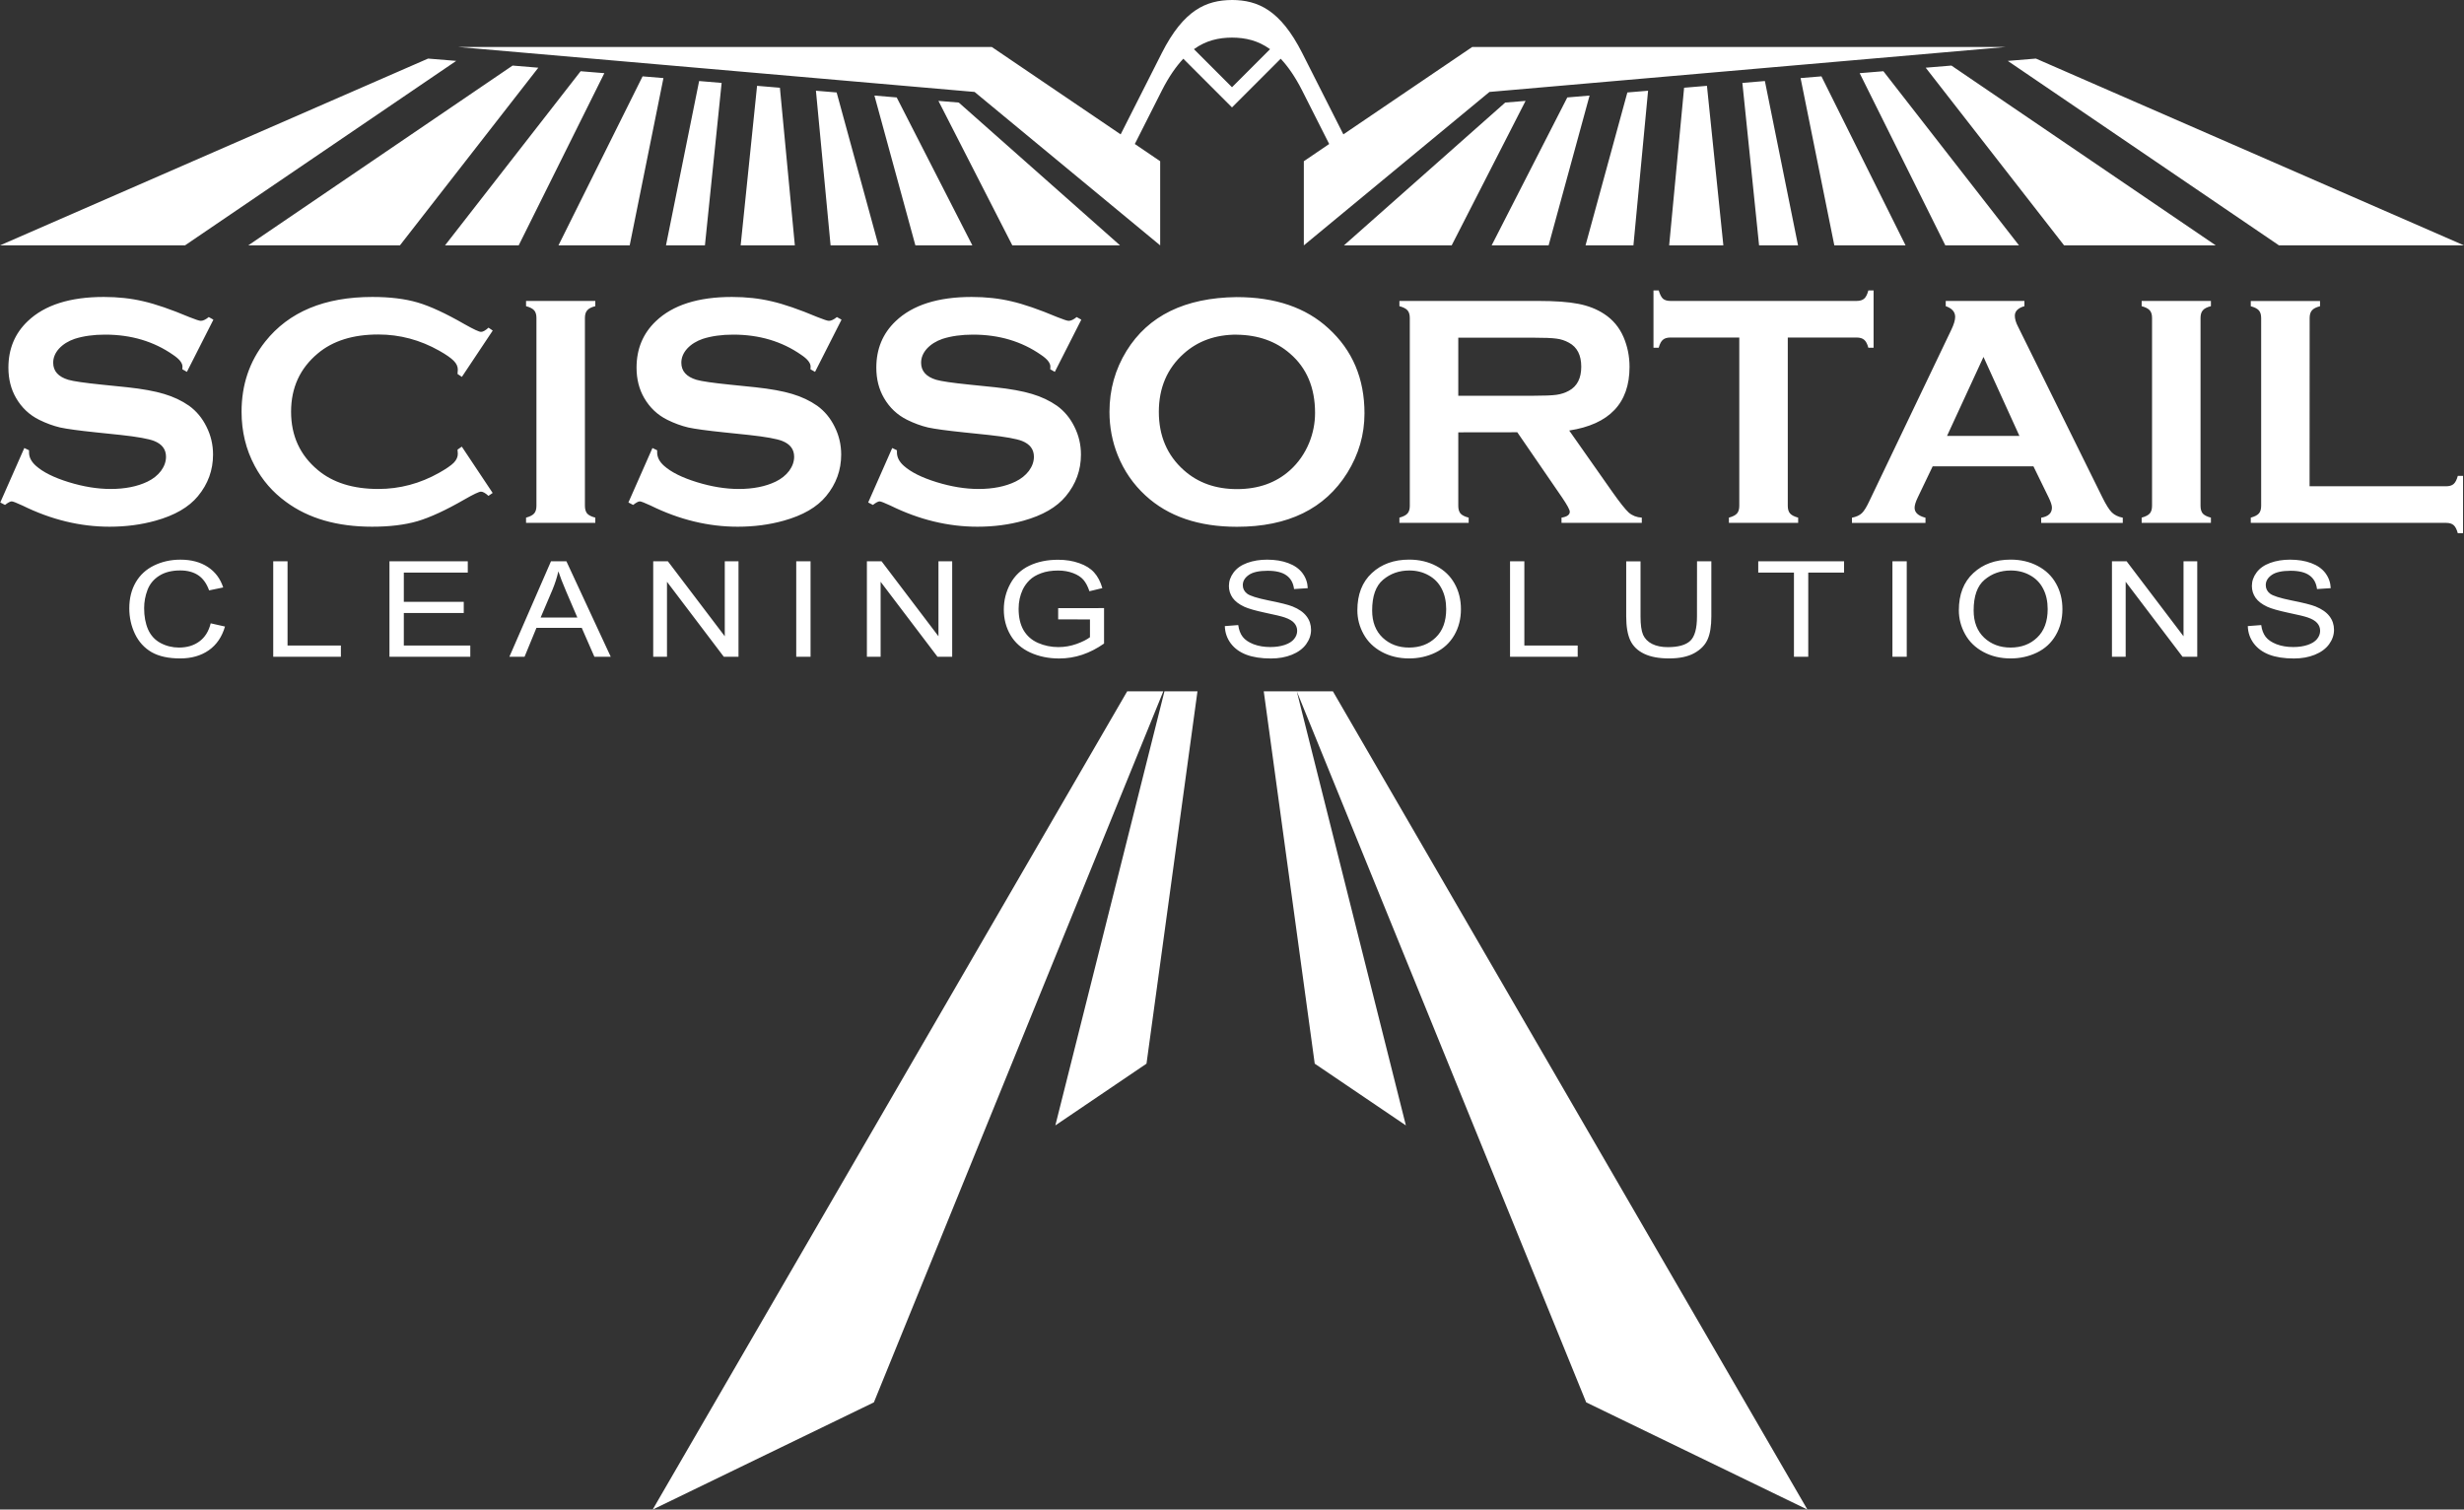
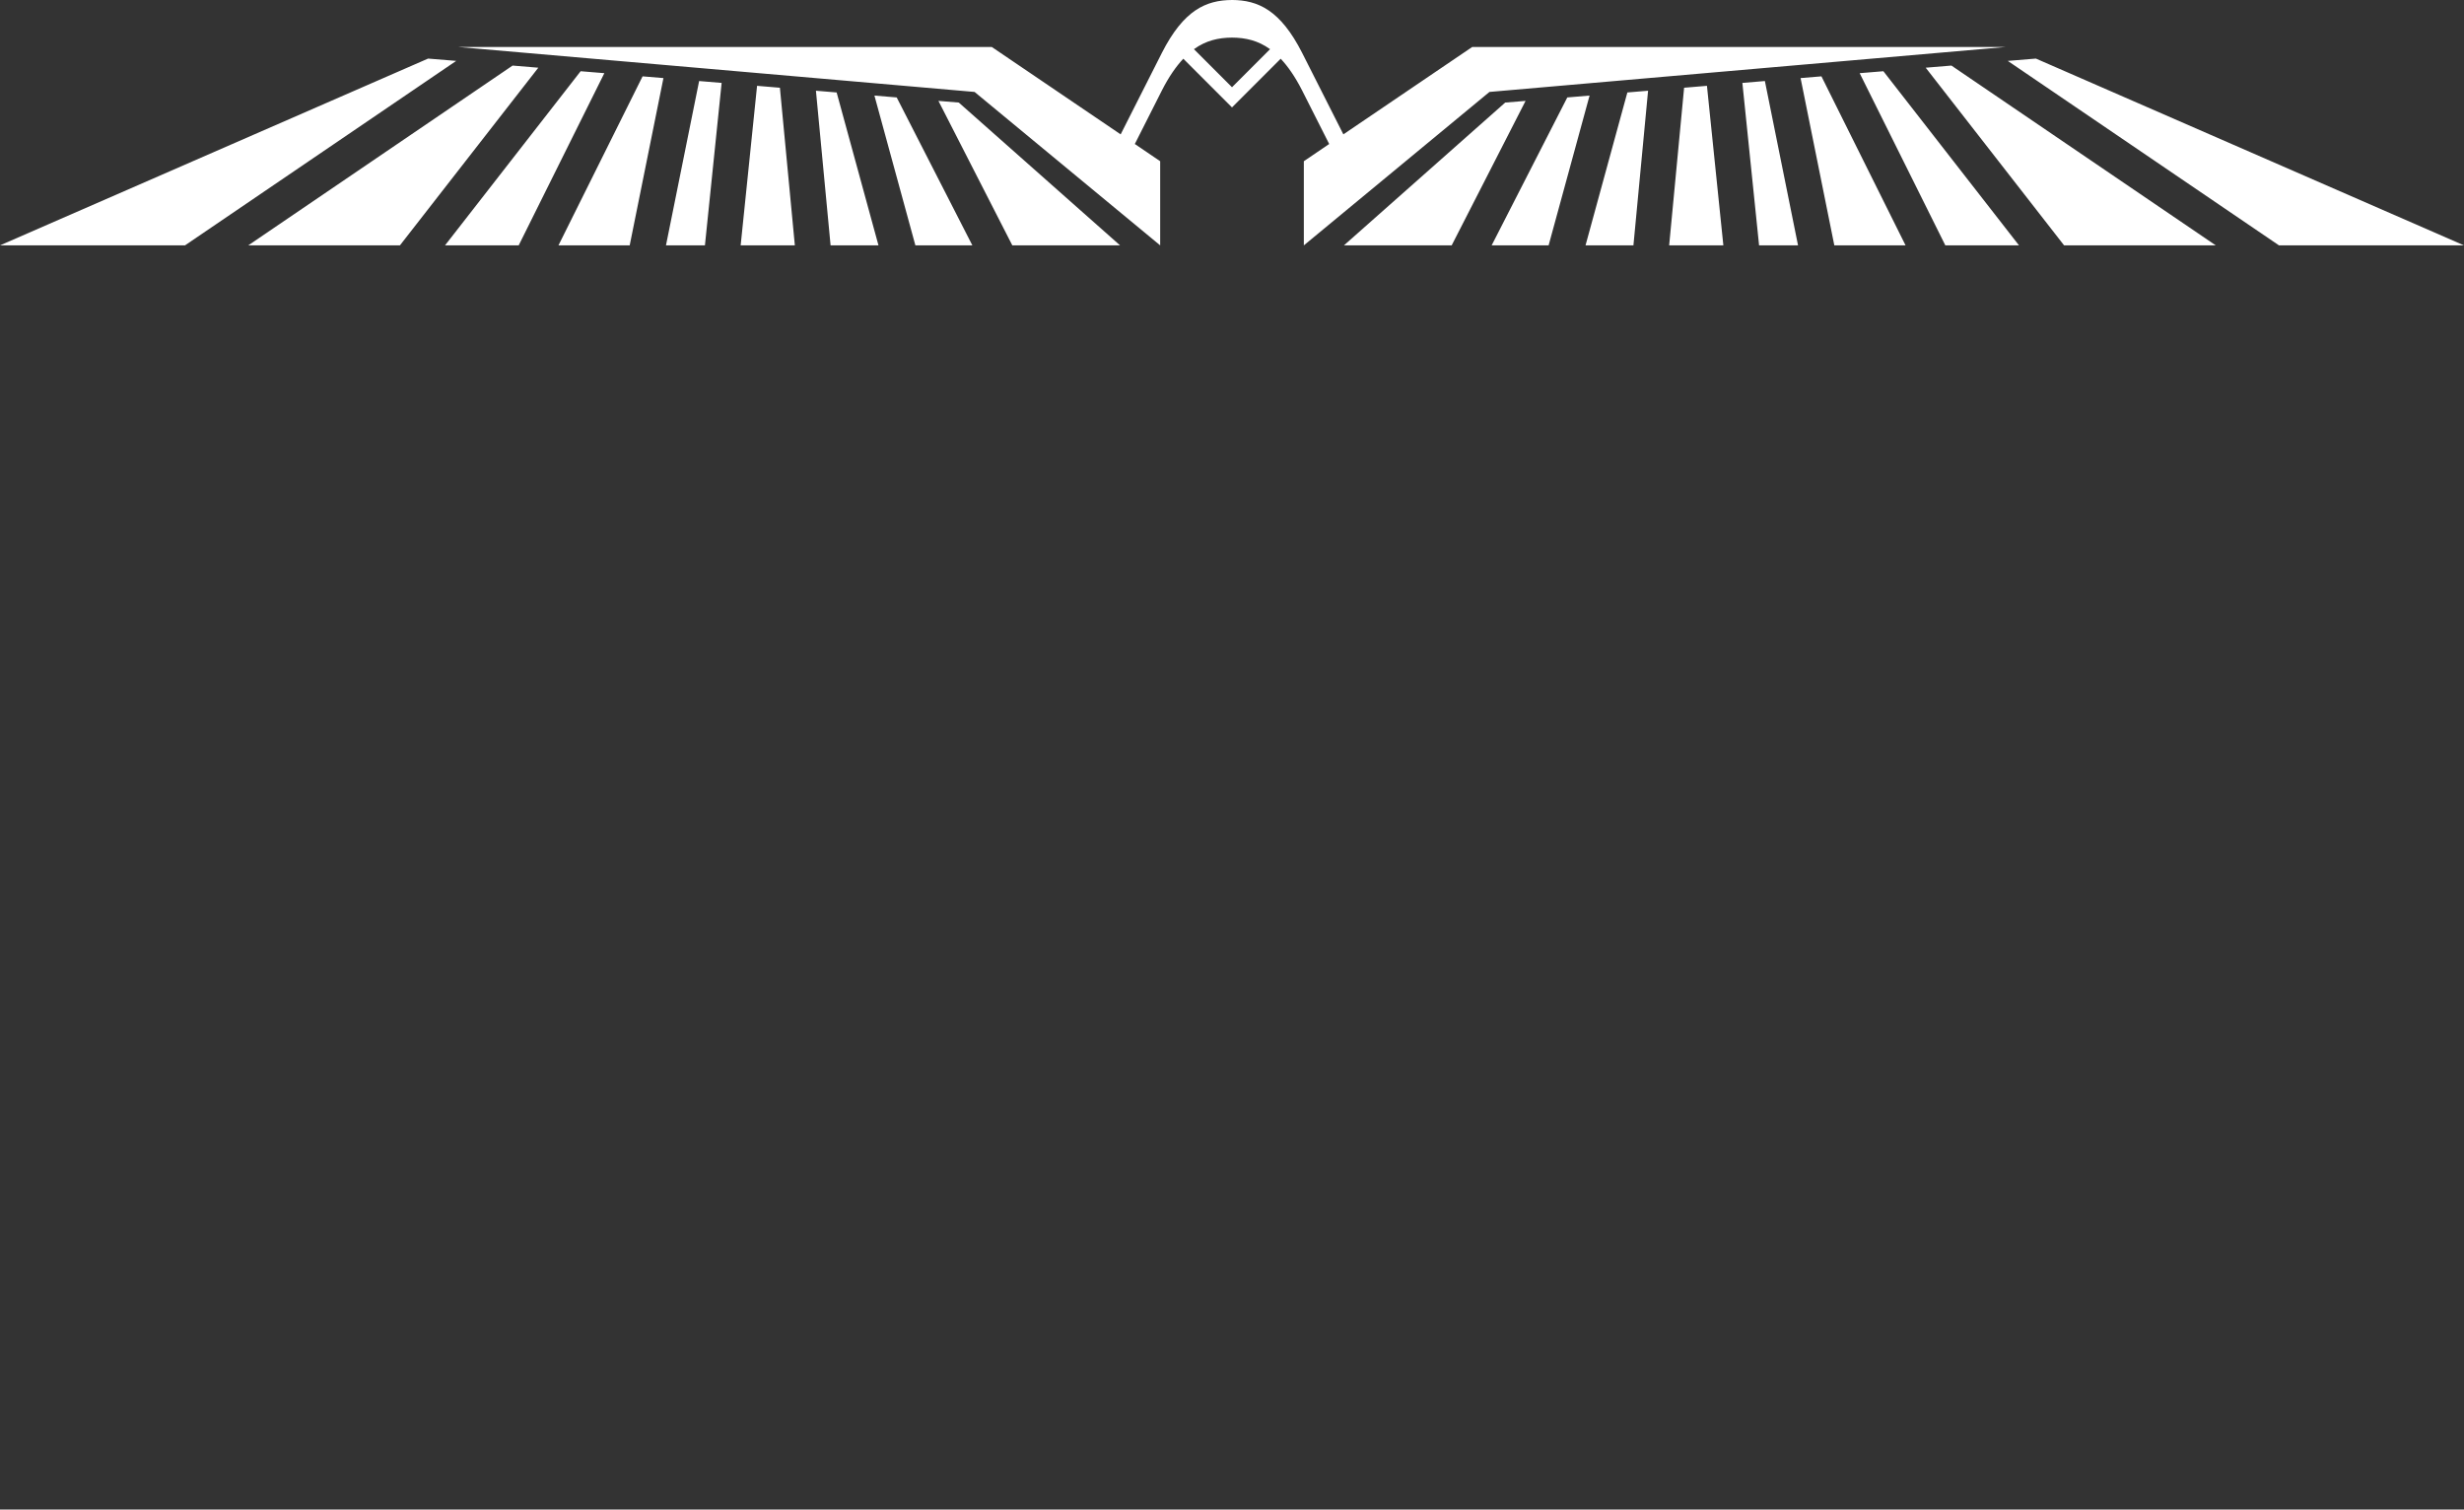
<svg xmlns="http://www.w3.org/2000/svg" xmlns:ns1="http://www.inkscape.org/namespaces/inkscape" xmlns:ns2="http://sodipodi.sourceforge.net/DTD/sodipodi-0.dtd" width="165.235mm" height="101.227mm" viewBox="0 0 165.235 101.227" version="1.1" id="svg1" ns1:version="1.4 (86a8ad7, 2024-10-11)" ns2:docname="client-two.svg">
  <rect x="0" y="0" width="165.235" height="101.227" fill="#333333" stroke="none" />
  <ns2:namedview id="namedview1" pagecolor="#ffffff" bordercolor="#000000" borderopacity="0.25" ns1:showpageshadow="2" ns1:pageopacity="0.0" ns1:pagecheckerboard="0" ns1:deskcolor="#d1d1d1" ns1:document-units="mm" showguides="false" ns1:zoom="1.0449705" ns1:cx="289.48186" ns1:cy="317.23384" ns1:window-width="2560" ns1:window-height="1369" ns1:window-x="-8" ns1:window-y="1072" ns1:window-maximized="1" ns1:current-layer="g2561" />
  <defs id="defs1">
    <rect x="45.111" y="73.554" width="44.847" height="18.785" id="rect2504" />
    <rect id="rect2506" height="16.007" width="55.364" y="73.554" x="45.111" />
  </defs>
  <g ns1:label="Layer 1" ns1:groupmode="layer" id="layer1" transform="translate(-28.046,-64.53)">
    <g ns1:export-ydpi="629.63702" ns1:export-xdpi="629.63702" id="g2561" transform="translate(4.362,48.984)" style="fill:#c83737;fill-opacity:1">
-       <path d="M 99.272,61.906 67.452,116.773 82.287,109.584 101.695,61.906 Z m 2.499,0 -7.316,29.107 6.113,-4.141 3.418,-24.966 z m 6.66,0 3.418,24.966 6.113,4.141 -7.316,-29.107 z m 2.215,0 19.408,47.678 14.835,7.189 -31.819,-54.867 z" style="fill:#ffffff;fill-opacity:1;stroke:none;stroke-width:4.369;stroke-linecap:round;stroke-linejoin:round;paint-order:markers stroke fill" id="path2488" />
-       <path style="font-size:4.586px;line-height:1.25;font-family:'Copperplate Gothic Bold';-inkscape-font-specification:'Copperplate Gothic Bold, ';white-space:pre;fill:#ffffff" d="m 48.231,75.824 -0.365,0.719 -0.063,-0.036 q 0.002,-0.022 0.002,-0.036 0,-0.076 -0.13,-0.163 -0.399,-0.278 -0.936,-0.278 -0.237,0 -0.419,0.058 -0.132,0.045 -0.215,0.134 -0.081,0.09 -0.081,0.195 0,0.172 0.208,0.235 0.107,0.031 0.461,0.067 l 0.352,0.036 q 0.314,0.034 0.506,0.092 0.195,0.058 0.345,0.163 0.152,0.11 0.24,0.289 0.09,0.179 0.09,0.383 0,0.322 -0.208,0.573 -0.188,0.228 -0.584,0.338 -0.296,0.083 -0.634,0.083 -0.607,0 -1.198,-0.291 -0.125,-0.058 -0.15,-0.058 -0.029,0 -0.092,0.049 l -0.065,-0.034 0.331,-0.75 0.065,0.031 q 0,0.02 0,0.029 0,0.101 0.096,0.186 0.146,0.13 0.45,0.224 0.305,0.094 0.578,0.094 0.298,0 0.508,-0.101 0.116,-0.056 0.186,-0.148 0.069,-0.094 0.069,-0.195 0,-0.152 -0.163,-0.217 -0.114,-0.045 -0.461,-0.083 l -0.345,-0.036 q -0.347,-0.036 -0.49,-0.067 -0.143,-0.034 -0.287,-0.105 -0.204,-0.101 -0.32,-0.302 -0.105,-0.181 -0.105,-0.417 0,-0.387 0.266,-0.64 0.349,-0.334 1.048,-0.334 0.293,0 0.546,0.06 0.253,0.058 0.631,0.217 0.13,0.052 0.159,0.052 0.047,0 0.11,-0.052 z m 3.422,1.749 0.425,0.638 -0.058,0.04 q -0.063,-0.058 -0.103,-0.058 -0.04,0 -0.226,0.107 -0.385,0.222 -0.649,0.3 -0.262,0.076 -0.625,0.076 -0.723,0 -1.187,-0.343 -0.273,-0.199 -0.43,-0.495 -0.181,-0.338 -0.181,-0.746 0,-0.555 0.325,-0.965 0.488,-0.616 1.476,-0.616 0.363,0 0.623,0.076 0.26,0.076 0.649,0.3 0.186,0.105 0.226,0.105 0.04,0 0.103,-0.058 l 0.058,0.04 -0.425,0.638 -0.06,-0.04 q 0.004,-0.036 0.004,-0.06 0,-0.065 -0.056,-0.121 -0.056,-0.058 -0.199,-0.139 -0.396,-0.224 -0.84,-0.224 -0.524,0 -0.835,0.262 -0.367,0.307 -0.367,0.802 0,0.495 0.367,0.802 0.311,0.262 0.835,0.262 0.443,0 0.84,-0.224 0.143,-0.081 0.199,-0.137 0.056,-0.058 0.056,-0.123 0,-0.025 -0.004,-0.058 z m 1.028,0.815 v -2.589 q 0,-0.067 -0.031,-0.103 -0.031,-0.036 -0.112,-0.058 v -0.072 h 0.954 v 0.072 q -0.081,0.02 -0.112,0.058 -0.031,0.036 -0.031,0.103 v 2.589 q 0,0.069 0.031,0.107 0.034,0.036 0.112,0.056 v 0.072 h -0.954 v -0.072 q 0.081,-0.022 0.112,-0.058 0.031,-0.036 0.031,-0.105 z m 4.203,-2.564 -0.365,0.719 -0.063,-0.036 q 0.002,-0.022 0.002,-0.036 0,-0.076 -0.13,-0.163 -0.399,-0.278 -0.936,-0.278 -0.237,0 -0.419,0.058 -0.132,0.045 -0.215,0.134 -0.081,0.09 -0.081,0.195 0,0.172 0.208,0.235 0.107,0.031 0.461,0.067 l 0.352,0.036 q 0.314,0.034 0.506,0.092 0.195,0.058 0.345,0.163 0.152,0.11 0.24,0.289 0.09,0.179 0.09,0.383 0,0.322 -0.208,0.573 -0.188,0.228 -0.584,0.338 -0.296,0.083 -0.634,0.083 -0.607,0 -1.198,-0.291 -0.125,-0.058 -0.15,-0.058 -0.029,0 -0.092,0.049 l -0.065,-0.034 0.331,-0.75 0.065,0.031 q 0,0.02 0,0.029 0,0.101 0.096,0.186 0.146,0.13 0.45,0.224 0.305,0.094 0.578,0.094 0.298,0 0.508,-0.101 0.116,-0.056 0.186,-0.148 0.069,-0.094 0.069,-0.195 0,-0.152 -0.163,-0.217 -0.114,-0.045 -0.461,-0.083 l -0.345,-0.036 q -0.347,-0.036 -0.49,-0.067 -0.143,-0.034 -0.287,-0.105 -0.204,-0.101 -0.32,-0.302 -0.105,-0.181 -0.105,-0.417 0,-0.387 0.266,-0.64 0.349,-0.334 1.048,-0.334 0.293,0 0.546,0.06 0.253,0.058 0.631,0.217 0.13,0.052 0.159,0.052 0.047,0 0.11,-0.052 z m 3.303,0 -0.365,0.719 -0.063,-0.036 q 0.002,-0.022 0.002,-0.036 0,-0.076 -0.13,-0.163 -0.399,-0.278 -0.936,-0.278 -0.237,0 -0.419,0.058 -0.132,0.045 -0.215,0.134 -0.081,0.09 -0.081,0.195 0,0.172 0.208,0.235 0.107,0.031 0.461,0.067 l 0.352,0.036 q 0.314,0.034 0.506,0.092 0.195,0.058 0.345,0.163 0.152,0.11 0.24,0.289 0.09,0.179 0.09,0.383 0,0.322 -0.208,0.573 -0.188,0.228 -0.584,0.338 -0.296,0.083 -0.634,0.083 -0.607,0 -1.198,-0.291 -0.125,-0.058 -0.15,-0.058 -0.029,0 -0.092,0.049 l -0.065,-0.034 0.331,-0.75 0.065,0.031 q 0,0.02 0,0.029 0,0.101 0.096,0.186 0.146,0.13 0.45,0.224 0.305,0.094 0.578,0.094 0.298,0 0.508,-0.101 0.116,-0.056 0.186,-0.148 0.069,-0.094 0.069,-0.195 0,-0.152 -0.163,-0.217 -0.114,-0.045 -0.461,-0.083 l -0.345,-0.036 q -0.347,-0.036 -0.49,-0.067 -0.143,-0.034 -0.287,-0.105 -0.204,-0.101 -0.32,-0.302 -0.105,-0.181 -0.105,-0.417 0,-0.387 0.266,-0.64 0.349,-0.334 1.048,-0.334 0.293,0 0.546,0.06 0.253,0.058 0.631,0.217 0.13,0.052 0.159,0.052 0.047,0 0.11,-0.052 z m 2.139,-0.311 q 0.799,0 1.267,0.432 0.495,0.452 0.495,1.169 0,0.439 -0.237,0.82 -0.464,0.743 -1.52,0.743 -0.793,0 -1.261,-0.432 -0.251,-0.231 -0.381,-0.553 -0.114,-0.284 -0.114,-0.598 0,-0.459 0.235,-0.84 0.45,-0.728 1.516,-0.741 z m 0.002,0.517 q -0.437,0 -0.728,0.26 -0.345,0.307 -0.345,0.804 0,0.497 0.345,0.804 0.291,0.26 0.732,0.26 0.441,0 0.73,-0.26 0.172,-0.155 0.264,-0.378 0.081,-0.199 0.081,-0.412 0,-0.52 -0.345,-0.817 -0.293,-0.255 -0.734,-0.26 z m 3.052,1.346 v 1.014 q 0,0.067 0.031,0.105 0.034,0.036 0.112,0.056 v 0.072 h -0.954 v -0.072 q 0.081,-0.022 0.112,-0.058 0.031,-0.036 0.031,-0.103 v -2.589 q 0,-0.069 -0.031,-0.105 -0.031,-0.036 -0.112,-0.058 v -0.072 h 1.912 q 0.349,0 0.553,0.04 0.206,0.04 0.358,0.141 0.177,0.116 0.264,0.316 0.083,0.193 0.083,0.412 0,0.748 -0.831,0.876 l 0.593,0.844 q 0.157,0.222 0.228,0.287 0.074,0.063 0.179,0.069 v 0.072 h -1.106 v -0.072 q 0.114,-0.018 0.114,-0.081 0,-0.04 -0.105,-0.195 l -0.618,-0.9 z m 0,-0.504 h 1.03 q 0.228,0 0.322,-0.013 0.094,-0.013 0.172,-0.056 0.17,-0.092 0.17,-0.331 0,-0.24 -0.17,-0.331 -0.081,-0.045 -0.172,-0.056 -0.09,-0.013 -0.322,-0.013 h -1.03 z m 4.539,-0.802 v 2.318 q 0,0.069 0.031,0.105 0.031,0.036 0.112,0.058 v 0.072 H 69.108 v -0.072 q 0.081,-0.022 0.112,-0.058 0.031,-0.036 0.031,-0.105 v -2.318 h -0.949 q -0.067,0 -0.103,0.031 -0.036,0.029 -0.058,0.11 h -0.072 v -0.79 h 0.072 q 0.025,0.083 0.058,0.114 0.036,0.031 0.103,0.031 h 2.564 q 0.069,0 0.105,-0.031 0.036,-0.031 0.058,-0.114 h 0.072 v 0.79 h -0.072 q -0.022,-0.081 -0.058,-0.11 -0.036,-0.031 -0.105,-0.031 z m 3.384,1.774 h -1.388 l -0.206,0.43 q -0.043,0.09 -0.043,0.141 0,0.099 0.15,0.137 v 0.072 H 70.803 v -0.072 q 0.09,-0.018 0.137,-0.063 0.047,-0.045 0.107,-0.175 l 1.124,-2.349 q 0.054,-0.112 0.054,-0.179 0,-0.103 -0.13,-0.148 v -0.072 h 1.084 v 0.072 q -0.132,0.038 -0.132,0.132 0,0.065 0.043,0.148 l 1.164,2.356 q 0.074,0.15 0.13,0.206 0.056,0.054 0.15,0.072 v 0.072 h -1.124 v -0.072 q 0.148,-0.025 0.148,-0.139 0,-0.047 -0.045,-0.139 z m -0.193,-0.419 -0.495,-1.088 -0.502,1.088 z m 1.827,0.963 v -2.589 q 0,-0.067 -0.031,-0.103 -0.031,-0.036 -0.112,-0.058 v -0.072 h 0.954 v 0.072 q -0.081,0.02 -0.112,0.058 -0.031,0.036 -0.031,0.103 v 2.589 q 0,0.069 0.031,0.107 0.034,0.036 0.112,0.056 v 0.072 h -0.954 v -0.072 q 0.081,-0.022 0.112,-0.058 0.031,-0.036 0.031,-0.105 z m 2.17,-0.269 h 1.879 q 0.069,0 0.105,-0.031 0.036,-0.031 0.058,-0.112 h 0.072 v 0.79 h -0.072 q -0.022,-0.081 -0.058,-0.112 -0.036,-0.031 -0.105,-0.031 h -2.689 v -0.072 q 0.081,-0.022 0.112,-0.058 0.031,-0.036 0.031,-0.105 v -2.586 q 0,-0.069 -0.031,-0.105 -0.031,-0.036 -0.112,-0.058 v -0.072 h 0.954 v 0.072 q -0.081,0.02 -0.112,0.058 -0.031,0.036 -0.031,0.105 z" id="text2494" transform="matrix(4.868,0,0,4.868,-196.794,-332.129)" aria-label="SCISSORTAIL" />
-       <path style="font-size:2.822px;line-height:1.25;font-family:Arial;-inkscape-font-specification:Arial;letter-spacing:0.582px;white-space:pre;fill:#ffffff" d="m 46.77,75.414 0.267,0.068 q -0.084,0.329 -0.303,0.503 -0.218,0.172 -0.533,0.172 -0.327,0 -0.532,-0.132 -0.204,-0.134 -0.311,-0.386 -0.106,-0.252 -0.106,-0.542 0,-0.316 0.12,-0.55 0.121,-0.236 0.343,-0.357 0.223,-0.123 0.491,-0.123 0.303,0 0.51,0.154 0.207,0.154 0.288,0.434 l -0.263,0.062 q -0.07,-0.22 -0.204,-0.321 -0.134,-0.101 -0.336,-0.101 -0.233,0 -0.39,0.112 -0.156,0.112 -0.219,0.3 -0.063,0.187 -0.063,0.387 0,0.258 0.074,0.451 0.076,0.192 0.234,0.287 0.158,0.095 0.343,0.095 0.225,0 0.38,-0.13 0.156,-0.13 0.211,-0.384 z m 1.167,0.708 v -2.02 h 0.267 v 1.782 h 0.995 v 0.238 z m 2.168,0 v -2.02 h 1.461 v 0.238 h -1.193 v 0.619 h 1.118 v 0.237 h -1.118 v 0.688 h 1.24 v 0.238 z m 2.237,0 0.776,-2.02 h 0.288 l 0.827,2.02 h -0.305 l -0.236,-0.612 h -0.845 l -0.222,0.612 z m 0.583,-0.83 h 0.685 l -0.211,-0.559 q -0.096,-0.255 -0.143,-0.419 -0.039,0.194 -0.109,0.386 z m 2.1,0.83 v -2.02 h 0.274 l 1.061,1.586 v -1.586 h 0.256 v 2.02 h -0.274 L 55.282,74.535 v 1.587 z m 2.668,0 v -2.02 h 0.267 v 2.02 z m 1.318,0 v -2.02 h 0.274 l 1.061,1.586 v -1.586 h 0.256 v 2.02 h -0.274 l -1.061,-1.587 v 1.587 z m 3.568,-0.792 v -0.237 l 0.856,-0.001 v 0.75 q -0.197,0.157 -0.407,0.237 -0.209,0.079 -0.43,0.079 -0.298,0 -0.542,-0.127 -0.243,-0.128 -0.367,-0.369 -0.124,-0.241 -0.124,-0.539 0,-0.295 0.123,-0.55 0.124,-0.256 0.356,-0.38 0.232,-0.124 0.533,-0.124 0.219,0 0.395,0.072 0.178,0.07 0.278,0.197 0.101,0.127 0.153,0.331 l -0.241,0.066 q -0.045,-0.154 -0.113,-0.243 -0.068,-0.088 -0.193,-0.141 -0.125,-0.054 -0.278,-0.054 -0.183,0 -0.317,0.057 -0.134,0.055 -0.216,0.146 -0.081,0.091 -0.127,0.2 -0.077,0.187 -0.077,0.407 0,0.27 0.092,0.452 0.094,0.182 0.271,0.27 0.178,0.088 0.378,0.088 0.174,0 0.339,-0.066 0.165,-0.068 0.251,-0.143 v -0.376 z m 3.107,0.143 0.252,-0.022 q 0.018,0.152 0.083,0.249 0.066,0.096 0.204,0.157 0.138,0.059 0.31,0.059 0.153,0 0.27,-0.045 0.117,-0.045 0.174,-0.124 0.058,-0.08 0.058,-0.174 0,-0.095 -0.055,-0.165 -0.055,-0.072 -0.182,-0.12 -0.081,-0.032 -0.36,-0.098 -0.278,-0.068 -0.39,-0.127 -0.145,-0.076 -0.216,-0.187 -0.07,-0.113 -0.07,-0.252 0,-0.153 0.087,-0.285 0.087,-0.134 0.254,-0.203 0.167,-0.069 0.371,-0.069 0.225,0 0.395,0.073 0.172,0.072 0.265,0.212 0.092,0.141 0.099,0.318 l -0.256,0.019 q -0.021,-0.192 -0.141,-0.289 -0.119,-0.098 -0.351,-0.098 -0.243,0 -0.354,0.09 -0.11,0.088 -0.11,0.214 0,0.109 0.079,0.179 0.077,0.07 0.402,0.145 0.327,0.073 0.448,0.128 0.176,0.081 0.26,0.207 0.084,0.124 0.084,0.287 0,0.161 -0.092,0.305 -0.092,0.142 -0.266,0.222 -0.172,0.079 -0.389,0.079 -0.274,0 -0.46,-0.08 -0.185,-0.08 -0.291,-0.24 -0.105,-0.161 -0.11,-0.364 z m 2.474,-0.335 q 0,-0.503 0.27,-0.787 0.27,-0.285 0.697,-0.285 0.28,0 0.504,0.134 0.225,0.134 0.342,0.373 0.119,0.238 0.119,0.542 0,0.307 -0.124,0.55 -0.124,0.243 -0.351,0.368 -0.227,0.124 -0.491,0.124 -0.285,0 -0.51,-0.138 -0.225,-0.138 -0.34,-0.376 -0.116,-0.238 -0.116,-0.504 z m 0.276,0.004 q 0,0.365 0.196,0.576 0.197,0.209 0.493,0.209 0.302,0 0.496,-0.212 0.196,-0.212 0.196,-0.602 0,-0.247 -0.084,-0.43 -0.083,-0.185 -0.244,-0.285 -0.16,-0.102 -0.36,-0.102 -0.284,0 -0.489,0.196 -0.204,0.194 -0.204,0.65 z m 2.572,0.98 v -2.02 h 0.267 v 1.782 h 0.995 v 0.238 z m 3.488,-2.02 h 0.267 v 1.167 q 0,0.305 -0.069,0.484 -0.069,0.179 -0.249,0.292 -0.179,0.112 -0.471,0.112 -0.284,0 -0.464,-0.098 -0.181,-0.098 -0.258,-0.282 -0.077,-0.186 -0.077,-0.507 v -1.167 h 0.267 v 1.166 q 0,0.263 0.048,0.389 0.05,0.124 0.168,0.192 0.12,0.068 0.292,0.068 0.295,0 0.42,-0.134 0.125,-0.134 0.125,-0.514 z m 1.808,2.02 v -1.782 h -0.666 v -0.238 h 1.601 v 0.238 h -0.668 v 1.782 z m 1.837,0 v -2.02 h 0.267 v 2.02 z m 1.239,-0.984 q 0,-0.503 0.27,-0.787 0.27,-0.285 0.697,-0.285 0.28,0 0.504,0.134 0.225,0.134 0.342,0.373 0.119,0.238 0.119,0.542 0,0.307 -0.124,0.55 -0.124,0.243 -0.351,0.368 -0.227,0.124 -0.491,0.124 -0.285,0 -0.51,-0.138 -0.225,-0.138 -0.34,-0.376 -0.116,-0.238 -0.116,-0.504 z m 0.276,0.004 q 0,0.365 0.196,0.576 0.197,0.209 0.493,0.209 0.302,0 0.496,-0.212 0.196,-0.212 0.196,-0.602 0,-0.247 -0.084,-0.43 -0.083,-0.185 -0.244,-0.285 -0.16,-0.102 -0.36,-0.102 -0.284,0 -0.489,0.196 -0.204,0.194 -0.204,0.65 z m 2.58,0.98 v -2.02 h 0.274 l 1.061,1.586 v -1.586 h 0.256 v 2.02 h -0.274 l -1.061,-1.587 v 1.587 z m 2.532,-0.649 0.252,-0.022 q 0.018,0.152 0.083,0.249 0.066,0.096 0.204,0.157 0.138,0.059 0.31,0.059 0.153,0 0.27,-0.045 0.117,-0.045 0.174,-0.124 0.058,-0.08 0.058,-0.174 0,-0.095 -0.055,-0.165 -0.055,-0.072 -0.182,-0.12 -0.081,-0.032 -0.36,-0.098 -0.278,-0.068 -0.39,-0.127 -0.145,-0.076 -0.216,-0.187 -0.07,-0.113 -0.07,-0.252 0,-0.153 0.087,-0.285 0.087,-0.134 0.254,-0.203 0.167,-0.069 0.371,-0.069 0.225,0 0.395,0.073 0.172,0.072 0.265,0.212 0.092,0.141 0.099,0.318 l -0.256,0.019 q -0.021,-0.192 -0.141,-0.289 -0.119,-0.098 -0.351,-0.098 -0.243,0 -0.354,0.09 -0.11,0.088 -0.11,0.214 0,0.109 0.079,0.179 0.077,0.07 0.402,0.145 0.327,0.073 0.448,0.128 0.176,0.081 0.26,0.207 0.084,0.124 0.084,0.287 0,0.161 -0.092,0.305 -0.092,0.142 -0.266,0.222 -0.172,0.079 -0.389,0.079 -0.274,0 -0.46,-0.08 -0.185,-0.08 -0.291,-0.24 -0.105,-0.161 -0.11,-0.364 z" id="text2500" transform="matrix(3.595,0,0,3.169,-130.327,-181.643)" aria-label="CLEANING SOLUTIONS" />
      <path id="path2502" style="opacity:1;fill:#ffffff;fill-opacity:1;stroke:none;stroke-width:3.934;stroke-linecap:round;stroke-linejoin:round;paint-order:markers stroke fill" d="m 106.302,15.546 c -1.739,0.01 -3.242,0.67 -4.704,3.549 -1.041,2.051 -1.963,3.88 -2.763,5.462 L 90.196,18.698 H 54.424 L 89.039,21.711 101.485,32 v -5.643 l -1.7,-1.155 c 0.621,-1.229 1.13,-2.24 1.813,-3.586 0.473,-0.931 0.951,-1.612 1.439,-2.132 l 3.265,3.265 3.265,-3.265 c 0.488,0.52 0.966,1.201 1.439,2.132 0.684,1.346 1.192,2.358 1.813,3.586 l -1.7,1.155 V 32 l 12.447,-10.289 34.615,-3.014 h -35.772 l -8.639,5.859 c -0.799,-1.582 -1.721,-3.411 -2.763,-5.462 -1.462,-2.878 -2.965,-3.539 -4.704,-3.549 z m 0,2.521 c 0.906,0.004 1.746,0.196 2.552,0.776 l -2.552,2.552 -2.552,-2.552 c 0.805,-0.58 1.646,-0.772 2.552,-0.776 z M 52.392,19.474 23.684,32 h 12.406 l 18.188,-12.371 z m 107.819,0 -1.886,0.156 18.188,12.371 h 12.406 z M 58.058,19.943 40.332,32 h 10.171 l 9.28,-11.914 z m 96.488,0 -1.725,0.143 9.28,11.914 h 10.171 z m -91.925,0.379 -9.094,11.678 h 4.94 L 64.211,20.453 Z m 87.362,0 -1.59,0.131 5.744,11.547 h 4.94 z m -83.208,0.344 -5.641,11.334 h 4.777 l 2.263,-11.218 z m 79.054,0 -1.399,0.116 2.263,11.218 h 4.777 z m -75.262,0.314 -2.223,11.02 h 2.612 l 1.12,-10.894 z m 71.469,0 -1.509,0.126 1.12,10.894 h 2.612 z m -67.584,0.321 -1.1,10.699 h 3.634 L 75.984,21.43 Z m 63.699,0 -1.532,0.128 -1.002,10.57 h 3.634 z m -59.751,0.329 0.982,10.37 h 3.212 L 79.789,21.746 Z m 55.803,0 -1.389,0.116 -2.805,10.254 h 3.212 z m -51.881,0.324 2.747,10.046 h 3.82 l -5.073,-9.92 z m 47.958,0 -1.494,0.126 -5.073,9.92 h 3.82 z m -43.666,0.357 4.955,9.689 h 7.225 l -10.814,-9.576 z m 39.374,0 -1.366,0.113 -10.814,9.576 h 7.225 z" />
    </g>
  </g>
</svg>